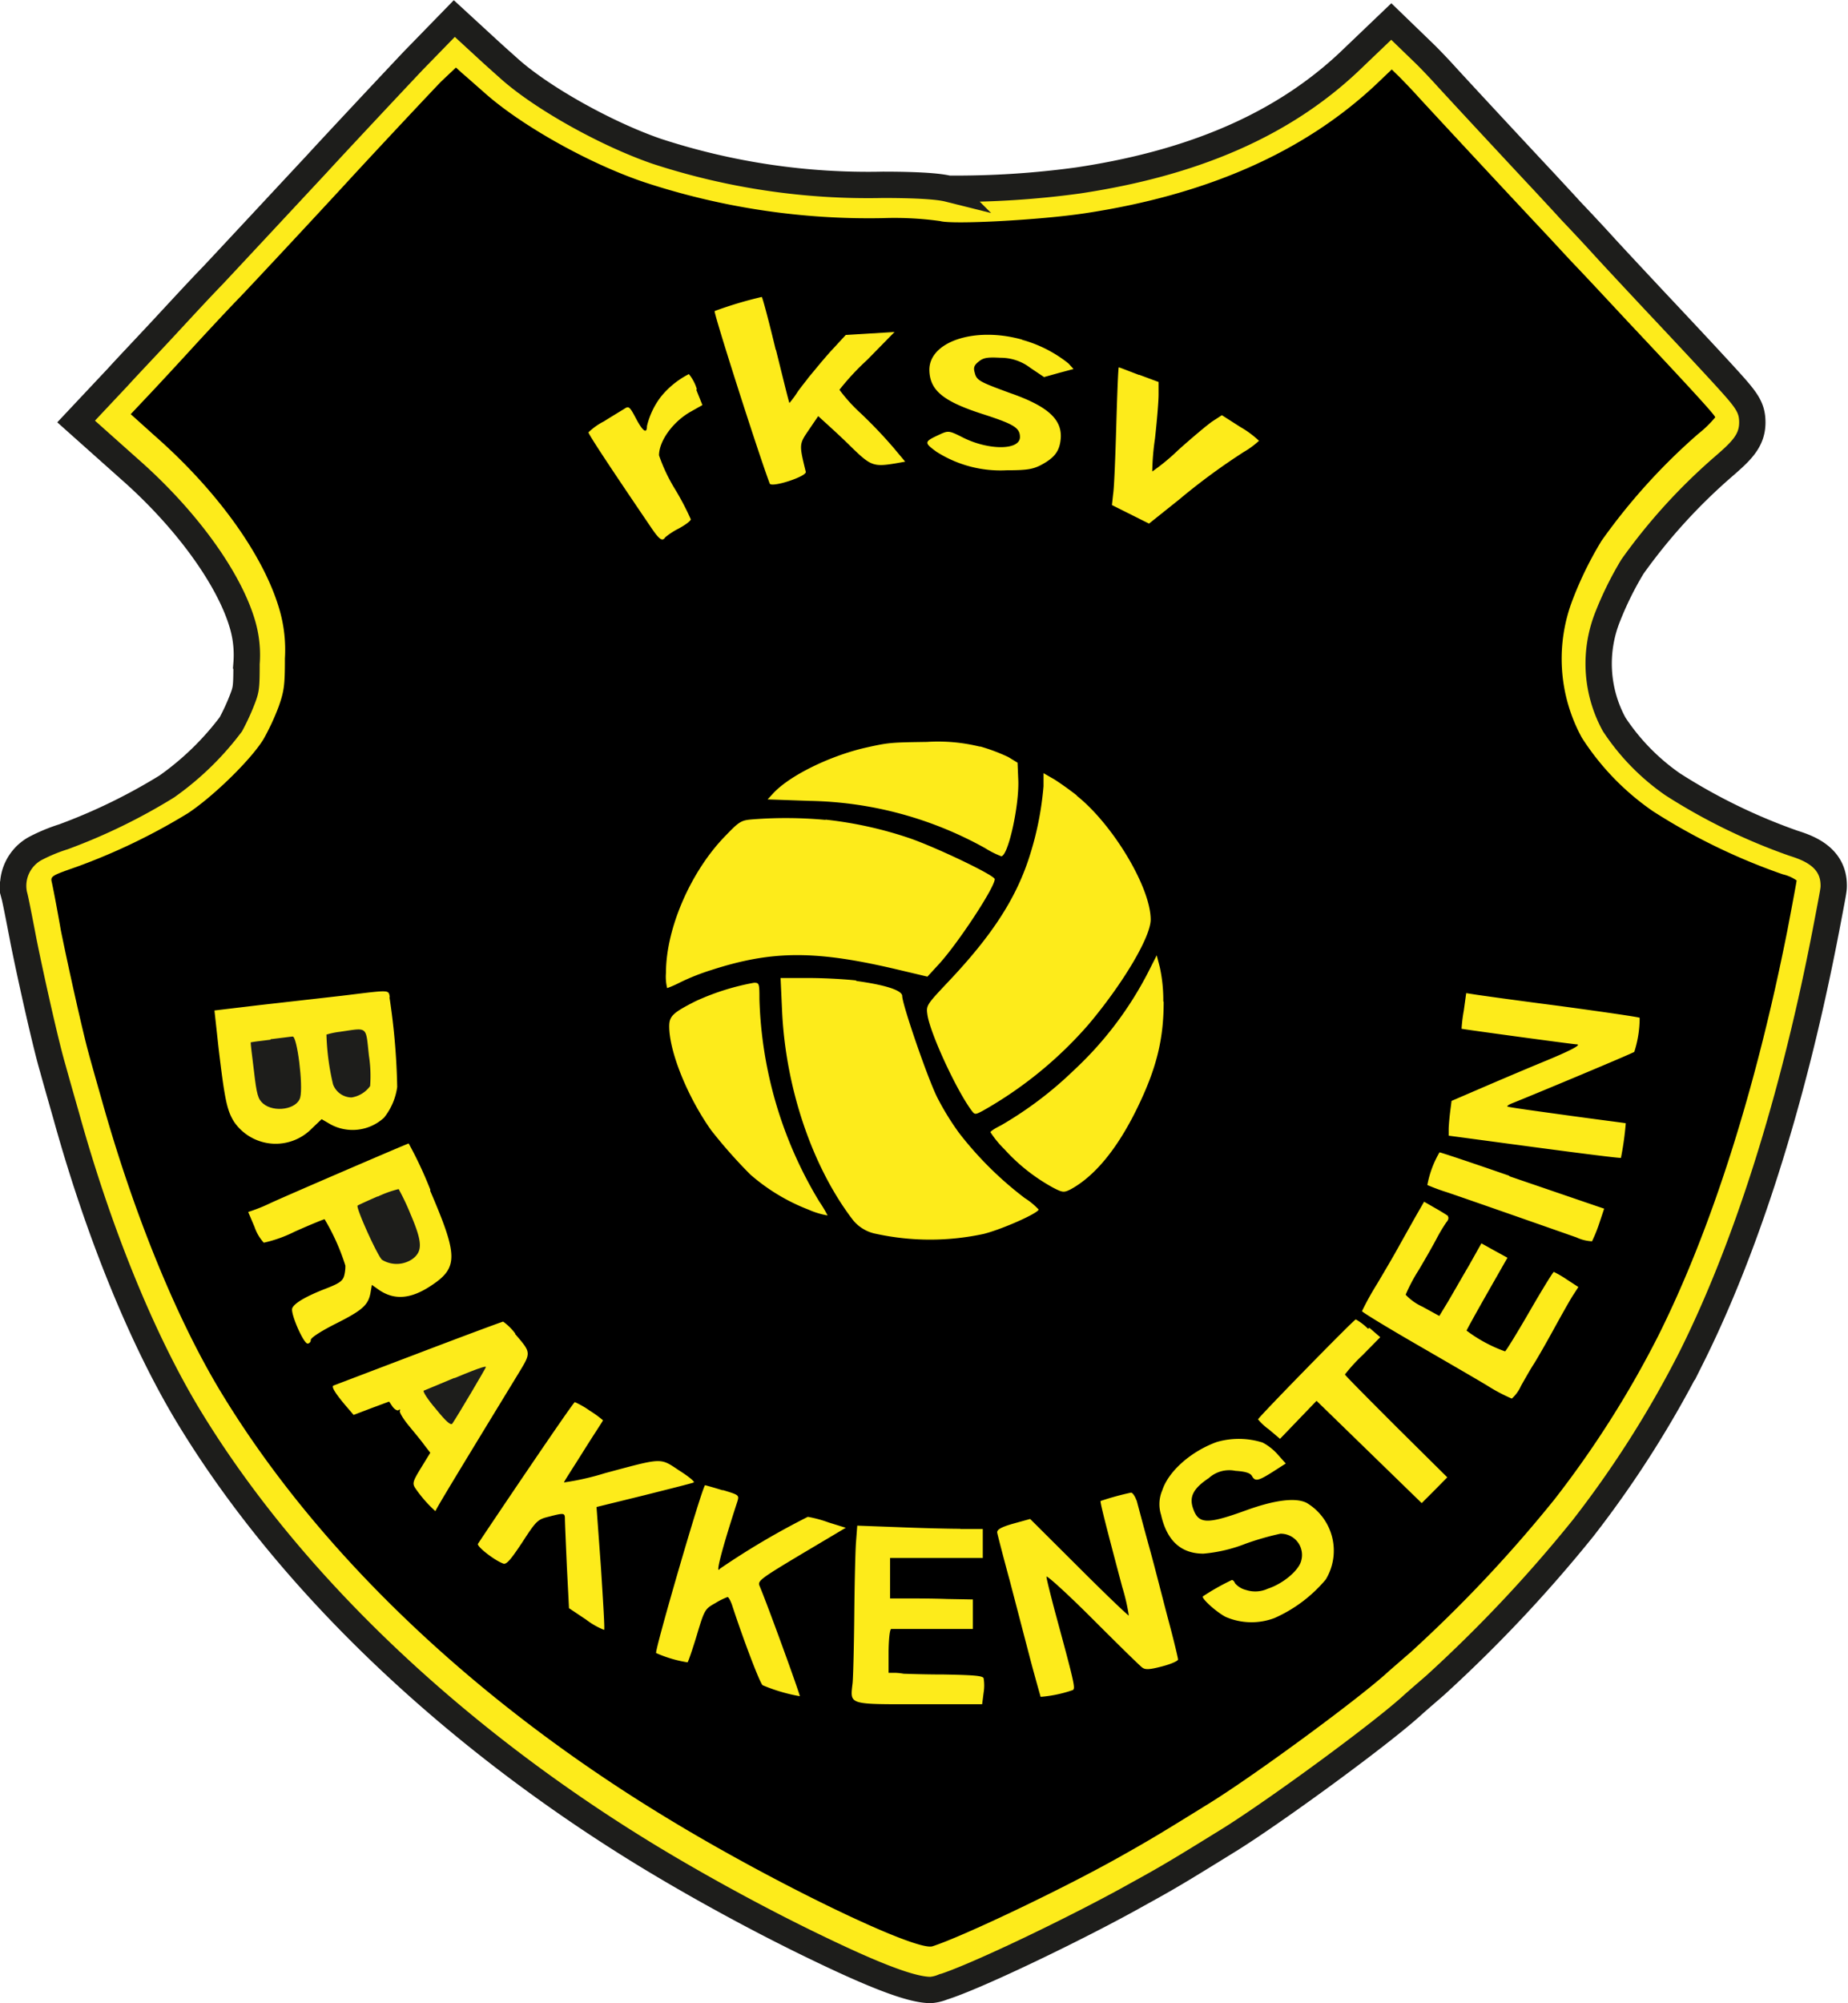
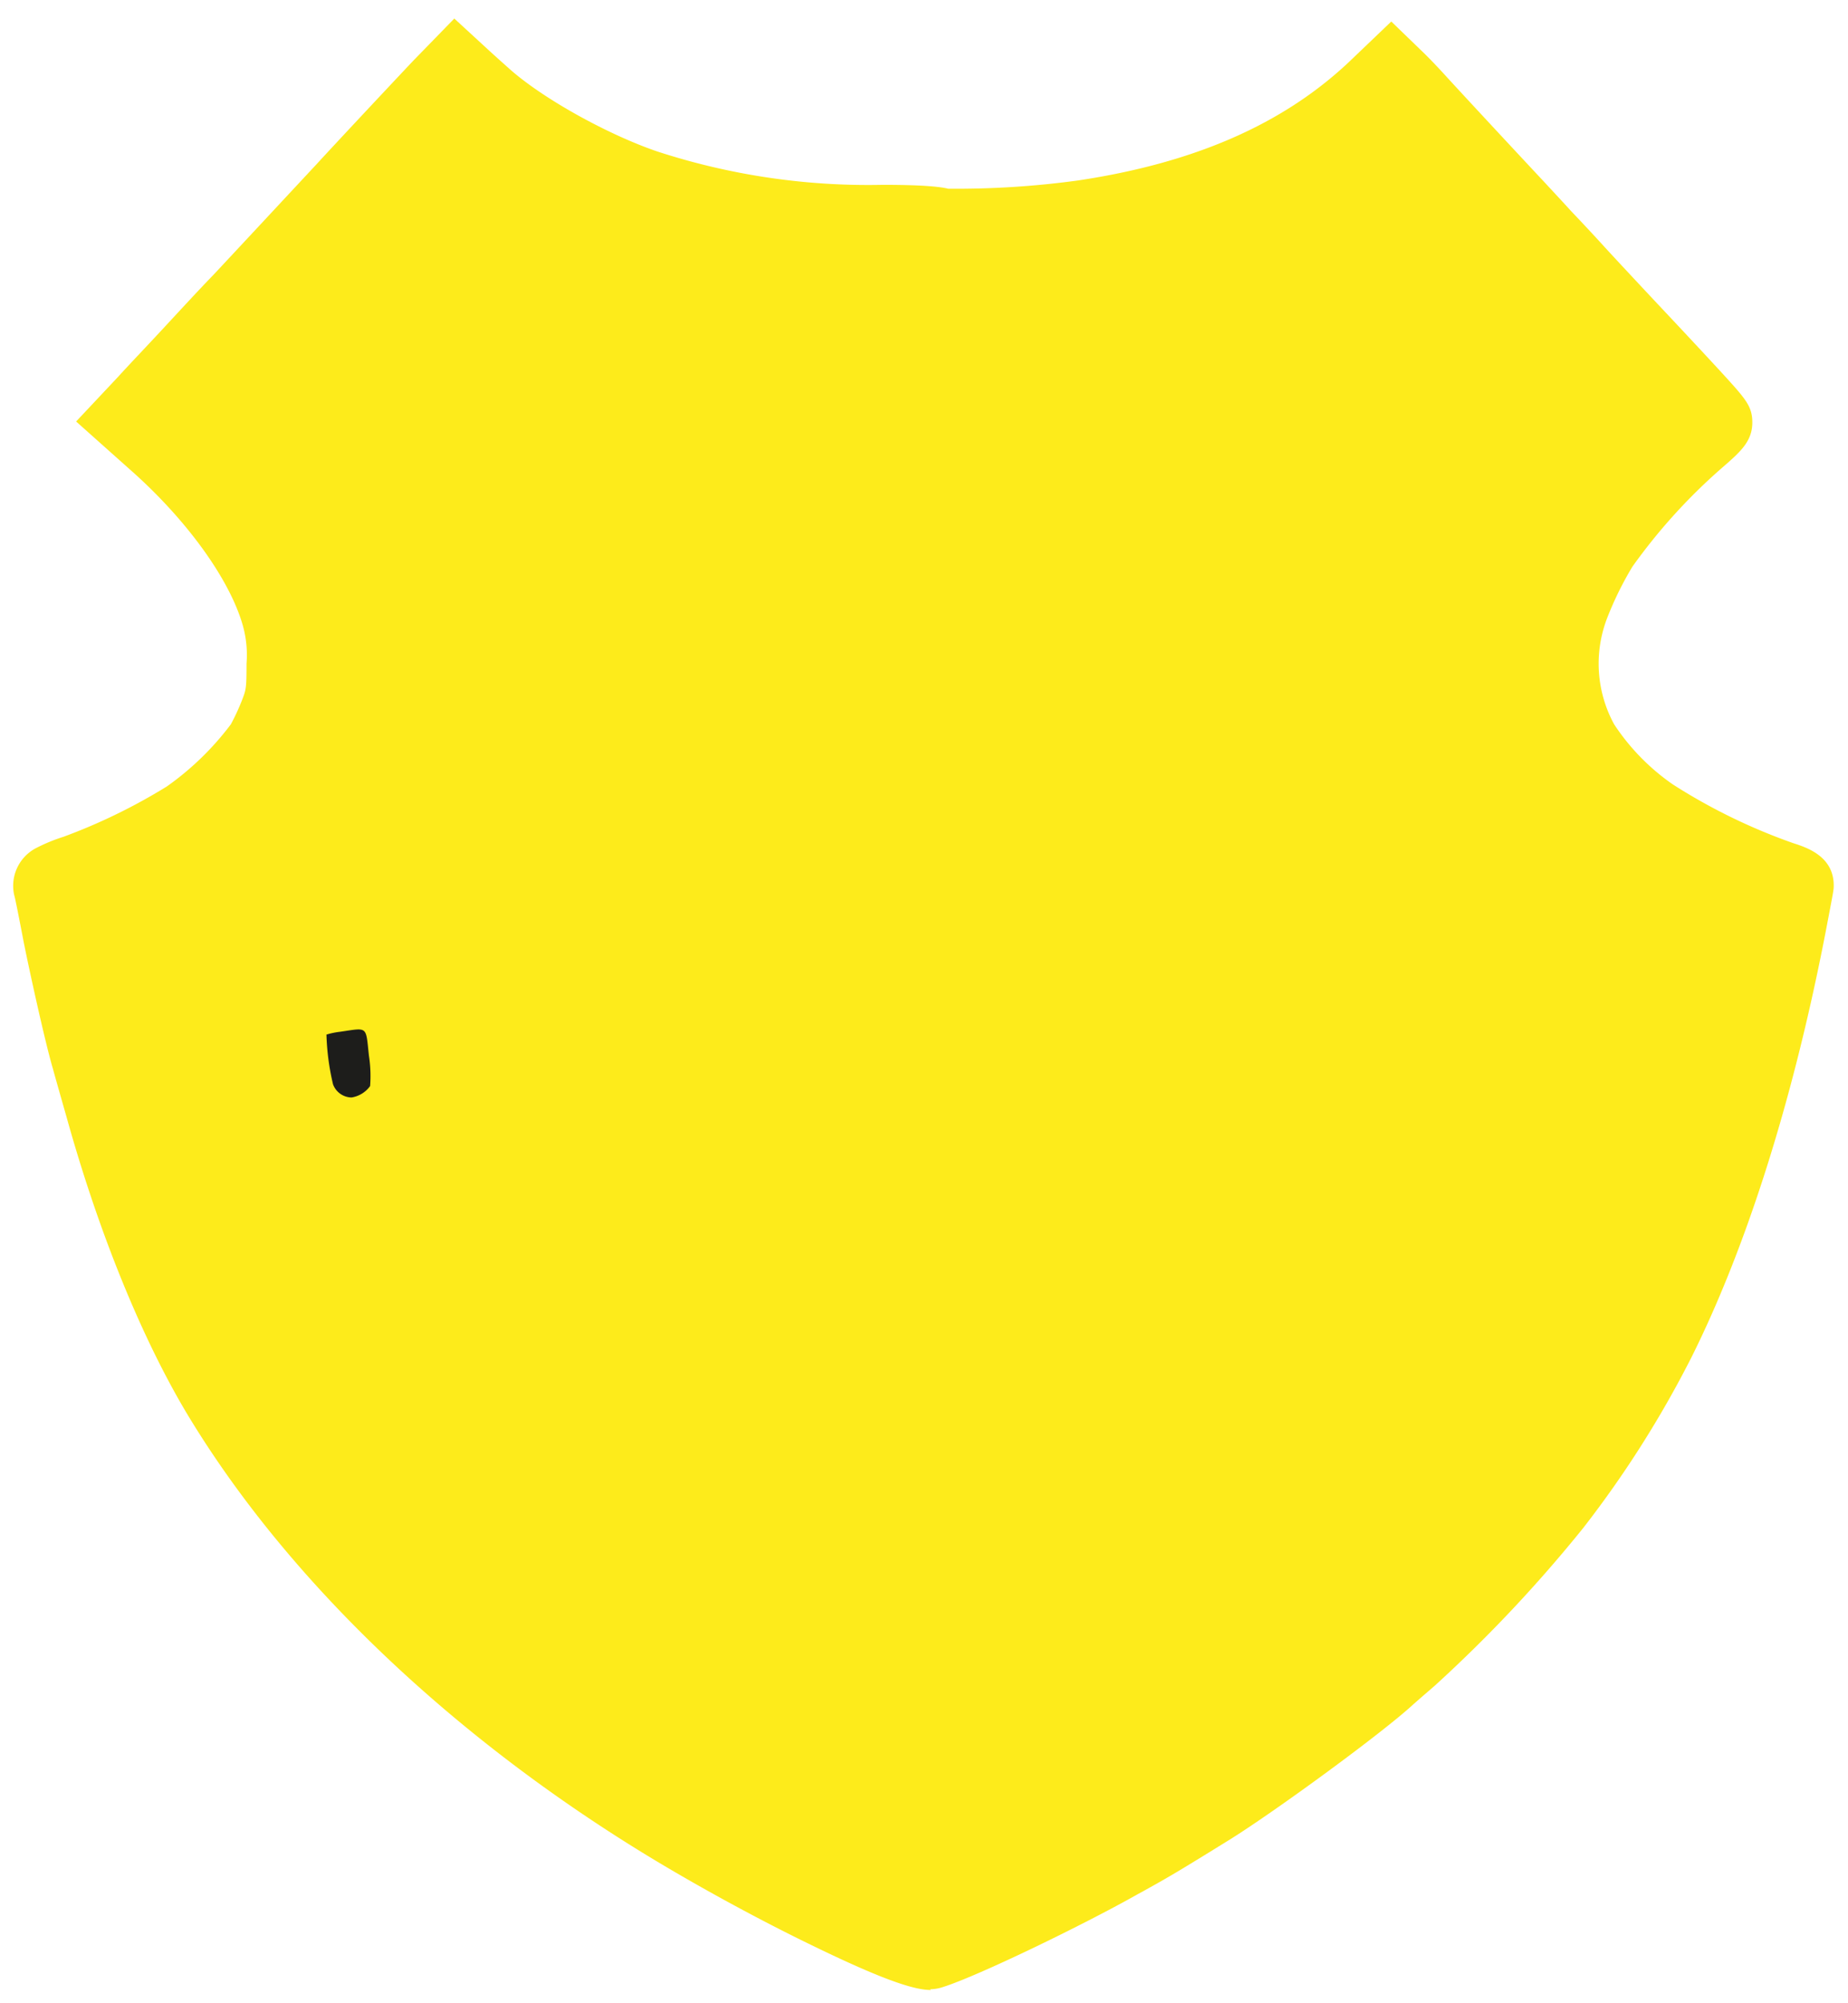
<svg xmlns="http://www.w3.org/2000/svg" id="Laag_1" data-name="Laag 1" viewBox="0 0 199.32 215.99">
  <defs>
    <style>.cls-1{fill:#fdeb1b;}.cls-2{fill:none;stroke:#1d1d1b;stroke-miterlimit:10;stroke-width:2.84px;}.cls-3{fill:#1d1d1b;}</style>
  </defs>
  <title>logo Brakkenstein</title>
  <path class="cls-1" d="M100.39,214.58c-1.56,0-4.53-.8-12.33-4.58-6-2.88-12.81-6.6-18.31-9.95-21.31-13-38.93-29.89-49.6-47.64-4.92-8.24-9.55-19.63-13-32.06-.8-2.8-1.3-4.57-1.45-5.13C5,112.88,3.45,106,2.57,101.66v0c-.56-2.93-.91-4.67-1-5l-.05-.19a4.59,4.59,0,0,1,2.33-5,18.68,18.68,0,0,1,3-1.24A62,62,0,0,0,18,84.8a31,31,0,0,0,6.9-6.7,23.65,23.65,0,0,0,1.26-2.75c.38-1,.43-1.21.43-3.8v0a11.71,11.71,0,0,0-.42-4.17c-1.44-5-6.12-11.45-12.22-16.81L8.21,45.45l4.53-4.82c.9-1,3.08-3.29,4.77-5.11s4.13-4.47,5.46-5.83c2.13-2.27,7.6-8.15,11.19-12,1.69-1.85,7.39-7.94,10.41-11.14l0,0L49,2l3.6,3.31c.33.31,1.32,1.2,2.22,2l0,0c3.51,3.19,10.55,7.12,16,9a73.35,73.35,0,0,0,24.4,3.62c4.87,0,6.45.27,7.05.42a96.81,96.81,0,0,0,14-.89c12.54-1.88,22.1-6.06,29.23-12.78l4.56-4.36,3.64,3.52c.49.48,1.48,1.51,2.23,2.34,1.23,1.35,5.87,6.35,9.8,10.56l.75.8c1,1.08,2.23,2.4,3,3.25,1.09,1.14,2.6,2.76,3.37,3.61s2.67,2.89,5.58,6c3.57,3.79,5.92,6.32,7.4,7.93,2.43,2.67,3.17,3.47,3.17,5.22,0,2.05-1.29,3.18-3.25,4.88a61.45,61.45,0,0,0-9.68,10.67,35.88,35.88,0,0,0-2.65,5.35v0a13.65,13.65,0,0,0,.68,11.66,23.8,23.8,0,0,0,6.32,6.47,62.53,62.53,0,0,0,13,6.34c1.43.46,4.36,1.4,4.36,4.56,0,.46,0,.46-.87,5l-.23,1.17c-3.48,17.58-8.42,33.06-14.28,44.78a113.88,113.88,0,0,1-11.63,18.32,151.61,151.61,0,0,1-16,17l-1.63,1.41-.67.59c-3.36,3.11-14.7,11.39-19.68,14.52-5.51,3.41-6.75,4.16-10.11,6-6,3.38-17.26,8.83-21,10h0a4.4,4.4,0,0,1-1.36.23" />
-   <path class="cls-2" d="M100.39,214.58c-1.56,0-4.53-.8-12.33-4.58-6-2.88-12.81-6.6-18.31-9.95-21.31-13-38.93-29.89-49.6-47.64-4.92-8.24-9.55-19.63-13-32.06-.8-2.8-1.3-4.57-1.45-5.13C5,112.88,3.45,106,2.57,101.66v0c-.56-2.93-.91-4.67-1-5l-.05-.19a4.59,4.59,0,0,1,2.33-5,18.68,18.68,0,0,1,3-1.24A62,62,0,0,0,18,84.8a31,31,0,0,0,6.9-6.7,23.65,23.65,0,0,0,1.26-2.75c.38-1,.43-1.21.43-3.8v0a11.71,11.71,0,0,0-.42-4.17c-1.44-5-6.12-11.45-12.22-16.81L8.21,45.45l4.53-4.82c.9-1,3.08-3.29,4.77-5.11s4.13-4.47,5.46-5.83c2.13-2.27,7.6-8.15,11.19-12,1.69-1.85,7.39-7.94,10.41-11.14l0,0L49,2l3.6,3.31c.33.31,1.32,1.2,2.22,2l0,0c3.51,3.19,10.55,7.12,16,9a73.35,73.35,0,0,0,24.4,3.62c4.87,0,6.45.27,7.05.42a96.81,96.81,0,0,0,14-.89c12.54-1.88,22.1-6.06,29.23-12.78l4.56-4.36,3.64,3.52c.49.48,1.48,1.51,2.23,2.34,1.23,1.35,5.87,6.35,9.8,10.56l.75.8c1,1.08,2.23,2.4,3,3.25,1.09,1.14,2.6,2.76,3.37,3.61s2.67,2.89,5.58,6c3.57,3.79,5.92,6.32,7.4,7.93,2.43,2.67,3.17,3.47,3.17,5.22,0,2.05-1.29,3.18-3.25,4.88a61.45,61.45,0,0,0-9.68,10.67,35.88,35.88,0,0,0-2.65,5.35v0a13.65,13.65,0,0,0,.68,11.66,23.8,23.8,0,0,0,6.32,6.47,62.53,62.53,0,0,0,13,6.34c1.43.46,4.36,1.4,4.36,4.56,0,.46,0,.46-.87,5l-.23,1.17c-3.48,17.58-8.42,33.06-14.28,44.78a113.88,113.88,0,0,1-11.63,18.32,151.61,151.61,0,0,1-16,17l-1.63,1.41-.67.59c-3.36,3.11-14.7,11.39-19.68,14.52-5.51,3.41-6.75,4.16-10.11,6-6,3.38-17.26,8.83-21,10h0A4.4,4.4,0,0,1,100.39,214.58Z" />
-   <path d="M47.55,8.82c-3,3.15-8.7,9.27-10.38,11.11C33.6,23.8,28.05,29.76,25.92,32c-1.26,1.29-3.68,3.89-5.41,5.78S16.62,42,15.73,42.93L14.1,44.66,16.7,47c6.75,5.93,11.77,12.92,13.45,18.76A15.49,15.49,0,0,1,30.73,71c0,2.87-.08,3.52-.68,5.21a25.88,25.88,0,0,1-1.58,3.41c-1.26,2.16-5.44,6.25-8.2,8.07a66.39,66.39,0,0,1-12,5.78c-2.55.89-2.81,1-2.71,1.55.08.29.55,2.68,1,5.28.9,4.44,2.42,11.19,3,13.27.13.5.78,2.81,1.44,5.12,3.39,12.06,7.91,23.18,12.61,31.06C34,167.06,50.94,183.3,71.88,196c11.48,7,26.86,14.43,28.69,13.87,3.13-1,13.88-6.09,20.19-9.64,3.28-1.84,4.41-2.52,9.93-5.94,5.1-3.2,16.21-11.38,19.13-14.11l2.36-2.05a147.43,147.43,0,0,0,15.48-16.45,108.89,108.89,0,0,0,11.19-17.63c5.73-11.46,10.51-26.49,13.93-43.72.55-2.87,1-5.31,1-5.39a4.25,4.25,0,0,0-1.49-.66,66,66,0,0,1-14-6.8,27.86,27.86,0,0,1-7.68-7.94,17.73,17.73,0,0,1-.94-15,38.73,38.73,0,0,1,3.07-6.23,65.64,65.64,0,0,1,10.43-11.53A11.91,11.91,0,0,0,185,45c0-.21-2.44-2.89-9.46-10.35-2.28-2.45-4.83-5.18-5.62-6s-2.29-2.47-3.31-3.55-2.73-2.92-3.81-4.07c-3.63-3.89-8.54-9.18-9.86-10.62-.71-.79-1.65-1.76-2.07-2.18l-.76-.74-1.74,1.66C140.67,16.36,130.27,21,117,23c-4.84.73-14.25,1.23-15.59.84a35.54,35.54,0,0,0-6.12-.32,77.3,77.3,0,0,1-25.7-3.84c-6-2-13.5-6.2-17.47-9.8-.9-.78-1.92-1.7-2.29-2l-.65-.6ZM83.68,37.67c.79,3.18,1.42,5.78,1.47,5.78a10.77,10.77,0,0,0,.92-1.26c.5-.68,1-1.29,1.05-1.37s.45-.55.82-1,1.28-1.55,2-2.31l1.28-1.39,2.63-.16,2.63-.16-2.94,3a27,27,0,0,0-3,3.23,17.6,17.6,0,0,0,2.31,2.55,50.34,50.34,0,0,1,3.55,3.73l1.23,1.47-1,.18c-2.39.4-2.71.27-4.68-1.63-1-1-2.26-2.15-2.78-2.62l-.92-.84-1,1.47c-1.07,1.57-1.07,1.55-.34,4.54.11.5-3.7,1.74-3.89,1.26-1.21-3.2-6.09-18.47-5.94-18.6a42.45,42.45,0,0,1,5.08-1.52c.07,0,.76,2.57,1.52,5.75m26.56-1.13a13.89,13.89,0,0,1,5,2.55l.55.6-1.57.42-1.61.45-1.49-1a5.24,5.24,0,0,0-3.21-1.08c-1.42-.08-1.84,0-2.34.4s-.6.65-.44,1.2c.2.85.55,1,3.78,2.19,4.15,1.44,5.7,2.89,5.49,5-.13,1.29-.66,2-2.15,2.79-.87.44-1.5.55-3.68.55a12.82,12.82,0,0,1-7.57-2c-1.37-1-1.34-1.08.37-1.87.92-.42,1-.42,2.55.37,2.78,1.37,6.09,1.34,6.09-.08,0-1-.68-1.39-3.83-2.42-4.39-1.39-5.86-2.57-5.94-4.73-.11-3.12,4.86-4.8,10-3.36m12.62,3.79,2.1.78v1.37c0,.76-.18,2.89-.39,4.75a27,27,0,0,0-.29,3.53,22.52,22.52,0,0,0,2.81-2.32c1.5-1.34,3.15-2.73,3.7-3.1l1-.65,2,1.28a10.36,10.36,0,0,1,2,1.48,9,9,0,0,1-1.63,1.2,69.16,69.16,0,0,0-7,5.15l-3.23,2.58-2-1-2-1,.13-1.19c.11-.65.24-4,.34-7.43s.21-6.23.27-6.23,1,.37,2.18.82m-47.75,1.6.66,1.65-1.26.71c-1.92,1.08-3.42,3.16-3.42,4.71a18.33,18.33,0,0,0,1.71,3.62A29.31,29.31,0,0,1,74.51,56c0,.16-.58.6-1.32,1a7.48,7.48,0,0,0-1.44.94c-.32.5-.66.24-1.66-1.26-5-7.36-6.62-9.88-6.62-10.06a6.89,6.89,0,0,1,1.66-1.18c.89-.56,1.89-1.16,2.18-1.34.52-.35.6-.27,1.31,1.07s1.16,1.66,1.16.77a8.38,8.38,0,0,1,1.52-3.18,9.33,9.33,0,0,1,3-2.42,4.57,4.57,0,0,1,.86,1.63M105.75,80.5a19.94,19.94,0,0,1,3,1.13l1,.61.08,1.91c.1,2.76-1.1,8.18-1.84,8.18a9.86,9.86,0,0,1-1.73-.87,40.31,40.31,0,0,0-18.92-5.1l-4.55-.16.6-.65c1.77-1.92,6.05-4,9.81-4.89,2.65-.6,2.81-.6,6.8-.66a18.78,18.78,0,0,1,5.65.5m10.46,5.28c3.91,3.1,8,9.91,8,13.38,0,1.86-2.94,6.83-6.67,11.27a43.28,43.28,0,0,1-11.41,9.33c-.84.45-.89.45-1.23,0-1.63-2.18-4.42-8.22-4.76-10.27-.16-1.08-.16-1.08,2.26-3.65,4.63-4.89,7.2-8.83,8.65-13.22a34,34,0,0,0,1.6-7.83V83.37l1.13.65c.6.37,1.71,1.16,2.47,1.76m-27.12,2.6a42.41,42.41,0,0,1,9.07,2c2.89,1,9.19,4,9.19,4.42,0,.89-3.94,6.88-6,9.14l-1.26,1.37-3-.71c-8.93-2.13-13.64-2.16-20.31,0a24.19,24.19,0,0,0-3.34,1.32,12.83,12.83,0,0,1-1.42.63,5.11,5.11,0,0,1-.13-1.66c0-4.81,2.71-11,6.44-14.79,1.52-1.58,1.68-1.66,3.05-1.76a46.45,46.45,0,0,1,7.72.07M125.51,108c0,4-.73,7.15-2.89,11.56s-4.6,7.31-7.17,8.7c-.69.34-.84.34-1.84-.18a20,20,0,0,1-5.28-4.16,10.77,10.77,0,0,1-1.5-1.83c0-.11.5-.43,1.13-.74a40.39,40.39,0,0,0,7.86-5.94,38.36,38.36,0,0,0,8-10.54l.94-1.86.34,1.31a16.77,16.77,0,0,1,.37,3.68m-33.16-2.23c3.1.42,5,1,5,1.63,0,.89,2.78,9,3.81,11a28.8,28.8,0,0,0,2.34,3.79,37.91,37.91,0,0,0,7.07,7,7.47,7.47,0,0,1,1.49,1.23c0,.37-3.78,2.08-5.91,2.63a27.44,27.44,0,0,1-11.59,0A4.24,4.24,0,0,1,92,131.56c-4.39-5.73-7.28-14.24-7.65-22.63l-.16-3.47h3.13c1.71,0,4,.14,5.07.27m-10.48,2a44.55,44.55,0,0,0,6.46,21.84,13.27,13.27,0,0,1,.89,1.49,8.6,8.6,0,0,1-2.07-.63,21,21,0,0,1-6.26-3.78,53.21,53.21,0,0,1-4.23-4.78c-2.55-3.6-4.52-8.46-4.52-11.2,0-1.1.4-1.47,2.82-2.7a26.2,26.2,0,0,1,6.33-2c.55,0,.58.07.58,1.73M42,107.49a72.07,72.07,0,0,1,.84,9.72,6.74,6.74,0,0,1-1.42,3.31,5,5,0,0,1-5.73.74l-1-.58-1.05,1a5.44,5.44,0,0,1-8.41-.74c-.76-1.23-1-2.42-1.65-7.88l-.45-4.1,4.86-.58,8.83-1c5.41-.66,5.05-.68,5.23.16m126.21.94c4.65.63,8.51,1.19,8.59,1.27a12,12,0,0,1-.58,3.67c-.16.16-11,4.68-13.06,5.5-.39.15-.68.31-.63.39s2.94.47,6.41.95,6.34.84,6.36.86a32.15,32.15,0,0,1-.52,3.73c-.06.06-4.23-.47-9.33-1.15l-9.25-1.24v-.68c0-.37.08-1.24.16-1.89l.15-1.18,3.74-1.61c2-.86,5-2.13,6.59-2.78,2.71-1.13,3.76-1.71,3.13-1.71-.32,0-12.3-1.63-12.38-1.68a17,17,0,0,1,.24-1.95l.26-1.89.84.13c.45.08,4.63.66,9.28,1.26M46.39,128.38c3,7,3.08,8.3.11,10.25-2.21,1.47-4,1.6-5.68.42l-.71-.5-.16.92c-.26,1.28-.89,1.84-3.83,3.31-1.55.79-2.6,1.47-2.6,1.71a.38.38,0,0,1-.34.39c-.45,0-1.87-3.26-1.66-3.81s1.52-1.31,3.65-2.13c1.42-.55,1.79-.81,1.95-1.37a4.12,4.12,0,0,0,.13-1.1,23.41,23.41,0,0,0-2.24-5c-.1,0-1.57.6-3.23,1.34A14.21,14.21,0,0,1,28.45,134a4.86,4.86,0,0,1-1-1.71l-.68-1.6.55-.19a17.79,17.79,0,0,0,1.89-.79c2.05-.94,14.69-6.38,14.87-6.41a42.89,42.89,0,0,1,2.34,5m116.36-1.47,8.77,3,1.47.5-.57,1.71a15.72,15.72,0,0,1-.74,1.81,4.5,4.5,0,0,1-1.68-.42c-4.47-1.57-12.3-4.31-14-4.88a21.31,21.31,0,0,1-2.08-.77,10.85,10.85,0,0,1,1.31-3.52c.14,0,3.52,1.13,7.55,2.53m-6.68,4.33c.16.13.11.42-.13.68a17.81,17.81,0,0,0-1,1.66c-.34.66-1.23,2.23-2,3.52a18.14,18.14,0,0,0-1.39,2.63,5.72,5.72,0,0,0,1.81,1.29l1.82,1,.91-1.5c.5-.84,1.5-2.6,2.27-3.91l1.36-2.42,1.42.79,1.39.76-2.2,3.86c-1.21,2.13-2.21,3.94-2.21,4a15.7,15.7,0,0,0,4.15,2.24c.13-.08,1.34-2.05,2.68-4.37s2.5-4.2,2.58-4.2a11.12,11.12,0,0,1,1.39.81l1.26.82-.61.94c-.34.53-1.28,2.21-2.12,3.74s-1.79,3.18-2.11,3.67-.92,1.55-1.34,2.29a4.11,4.11,0,0,1-1,1.39,18.14,18.14,0,0,1-2.63-1.39c-1.31-.79-4.89-2.86-7.93-4.62s-5.6-3.32-5.6-3.42a31.39,31.39,0,0,1,1.63-2.94c.89-1.5,2-3.39,2.42-4.18l1.73-3.08.92-1.6,1.18.68c.66.37,1.29.77,1.42.87m-8.49,12.06,1.16,1-1.89,1.92a18.3,18.3,0,0,0-1.92,2.1c0,.08,2.5,2.6,5.52,5.62l5.52,5.47-1.37,1.39-1.39,1.39L142,151.05l-3.94,4.1-1.18-1a6.12,6.12,0,0,1-1.19-1.1c0-.19,10.3-10.72,10.54-10.78a6,6,0,0,1,1.31,1m-92,.55c1.76,2.05,1.76,2,.42,4.21-6.94,11.38-8.75,14.37-9,14.92a14,14,0,0,1-2.16-2.47c-.34-.52-.29-.73.61-2.2l1-1.63-.65-.84c-.34-.48-1.13-1.42-1.71-2.13s-1-1.42-.92-1.55,0-.19-.13-.08-.45-.08-.66-.37l-.37-.55-1.91.71-1.92.73-.79-.92c-1.18-1.39-1.66-2.15-1.37-2.25l9.2-3.5c4.91-1.87,9-3.39,9.09-3.39a6,6,0,0,1,1.32,1.31m8,8.28a12.21,12.21,0,0,1,1.45,1.05c0,.06-1,1.55-2.1,3.31s-2.11,3.29-2.11,3.39a28.16,28.16,0,0,0,4.42-1c6.28-1.68,5.91-1.68,8-.29,1,.63,1.71,1.21,1.58,1.29s-2.55.68-5.36,1.39l-5.13,1.26.48,6.57c.23,3.6.42,6.62.34,6.68a8,8,0,0,1-1.95-1.11l-1.84-1.23-.23-4.5c-.11-2.49-.21-4.78-.21-5.12,0-.66-.08-.68-1.76-.24-1.19.29-1.34.45-2.84,2.76-1.26,1.9-1.71,2.42-2.05,2.29-1-.37-2.89-1.87-2.73-2.13C53,164.27,61.82,151.19,62,151.19a9.08,9.08,0,0,1,1.63.94m72.55,3.42a5.8,5.8,0,0,1,1.68,1.34l.82.92-1.39.89c-1.58,1-1.92,1.08-2.26.45-.19-.32-.71-.48-1.79-.55a3.28,3.28,0,0,0-2.86.78c-1.66,1.11-2.13,2-1.71,3.24.58,1.73,1.47,1.78,5.67.26,3.18-1.16,5.44-1.42,6.6-.82a6,6,0,0,1,2.05,8.26,15.28,15.28,0,0,1-5.52,4.15,7,7,0,0,1-5.25-.11c-1-.5-2.71-2.05-2.47-2.23a25.32,25.32,0,0,1,3.12-1.76c.11,0,.27.16.34.36a2.3,2.3,0,0,0,1.19.72,3.22,3.22,0,0,0,2.34-.14c1.68-.55,3.39-2,3.62-3.07a2.29,2.29,0,0,0-2.26-2.86,30,30,0,0,0-3.73,1.07,16.32,16.32,0,0,1-4.57,1.08q-3.63,0-4.57-4.18a3.8,3.8,0,0,1,.13-2.65c.68-2.08,3.12-4.21,5.88-5.21a8.52,8.52,0,0,1,4.94.06m-58.23,5.12c1.76.53,1.79.55,1.58,1.24-1.63,5-2.42,8-1.89,7.25a82.16,82.16,0,0,1,9.49-5.6,13.06,13.06,0,0,1,2.25.61l1.84.57-4.78,2.84c-4.39,2.63-4.75,2.89-4.52,3.42.82,1.92,4.42,11.82,4.34,11.9a18.49,18.49,0,0,1-4-1.18c-.29-.18-2.13-5.05-3.31-8.67-.16-.45-.37-.84-.48-.84a7.35,7.35,0,0,0-1.31.65c-1.13.63-1.18.71-2,3.45-.47,1.55-.92,2.86-1,2.94a13.62,13.62,0,0,1-3.39-1c-.21-.15,5-18.07,5.28-18.1,0,0,.92.24,1.89.55m44.65,1.08c.13.47.73,2.76,1.37,5.07s1.54,5.91,2.1,8,1,3.95,1,4.1-.79.5-1.73.74c-1.42.37-1.82.37-2.16.1s-2.65-2.54-5.36-5.25-4.94-4.73-4.94-4.52.42,1.87.9,3.7c2.15,7.91,2.23,8.33,1.94,8.52a14,14,0,0,1-3.47.73s-.52-1.81-1.08-3.91l-2.23-8.54c-.71-2.6-1.31-4.94-1.37-5.23s.24-.58,1.74-1l1.81-.5,5.28,5.26c2.89,2.89,5.31,5.2,5.36,5.15a21.33,21.33,0,0,0-.71-3.08c-1.86-7-2.41-9.19-2.33-9.27a30.25,30.25,0,0,1,3.28-.9c.16,0,.42.37.58.82m-19,3.1H106V168h-10v4.36h1.65c.89,0,2.89,0,4.47.06l2.81.05v3.18l-4.26,0c-2.36,0-4.39,0-4.54,0s-.27,1-.29,2.37l0,2.36.69,0a6.53,6.53,0,0,1,.94.1c.16,0,2.1.08,4.36.08,3.13.06,4.15.13,4.26.4a4.88,4.88,0,0,1,0,1.57l-.16,1.24H99.21c-7.83,0-7.52.1-7.25-2.31.07-.82.15-4.13.18-7.36s.11-6.7.18-7.73l.14-1.86,4.33.16c2.39.1,5.44.18,6.81.18" />
  <path class="cls-3" d="M36.73,111.25a8.26,8.26,0,0,0-1.52.31,26.32,26.32,0,0,0,.71,5.36,2.16,2.16,0,0,0,2,1.42,3.06,3.06,0,0,0,2-1.23,14.45,14.45,0,0,0-.13-3.29c-.35-3.23-.08-3-3.08-2.57" />
-   <path class="cls-3" d="M29.19,112.11c-1.16.13-2.13.27-2.15.29s.13,1.39.34,3c.31,2.68.44,3.1,1,3.6,1.18,1,3.66.63,4-.66s-.34-6.65-.82-6.57c-.16,0-1.23.16-2.39.29" />
-   <path class="cls-3" d="M40.75,129c-1.15.5-2.13.95-2.18,1-.21.21,2.13,5.39,2.63,5.84a3,3,0,0,0,3.28-.08c1.13-.84,1.08-1.84-.21-4.86A25.48,25.48,0,0,0,43,128.22a11.51,11.51,0,0,0-2.26.81" />
-   <path class="cls-3" d="M49,148.58c-1.66.69-3.13,1.32-3.29,1.37s.45,1,1.32,2c1.08,1.34,1.6,1.79,1.76,1.55.55-.79,3.62-6,3.62-6.09s-.28-.11-3.41,1.2" />
</svg>